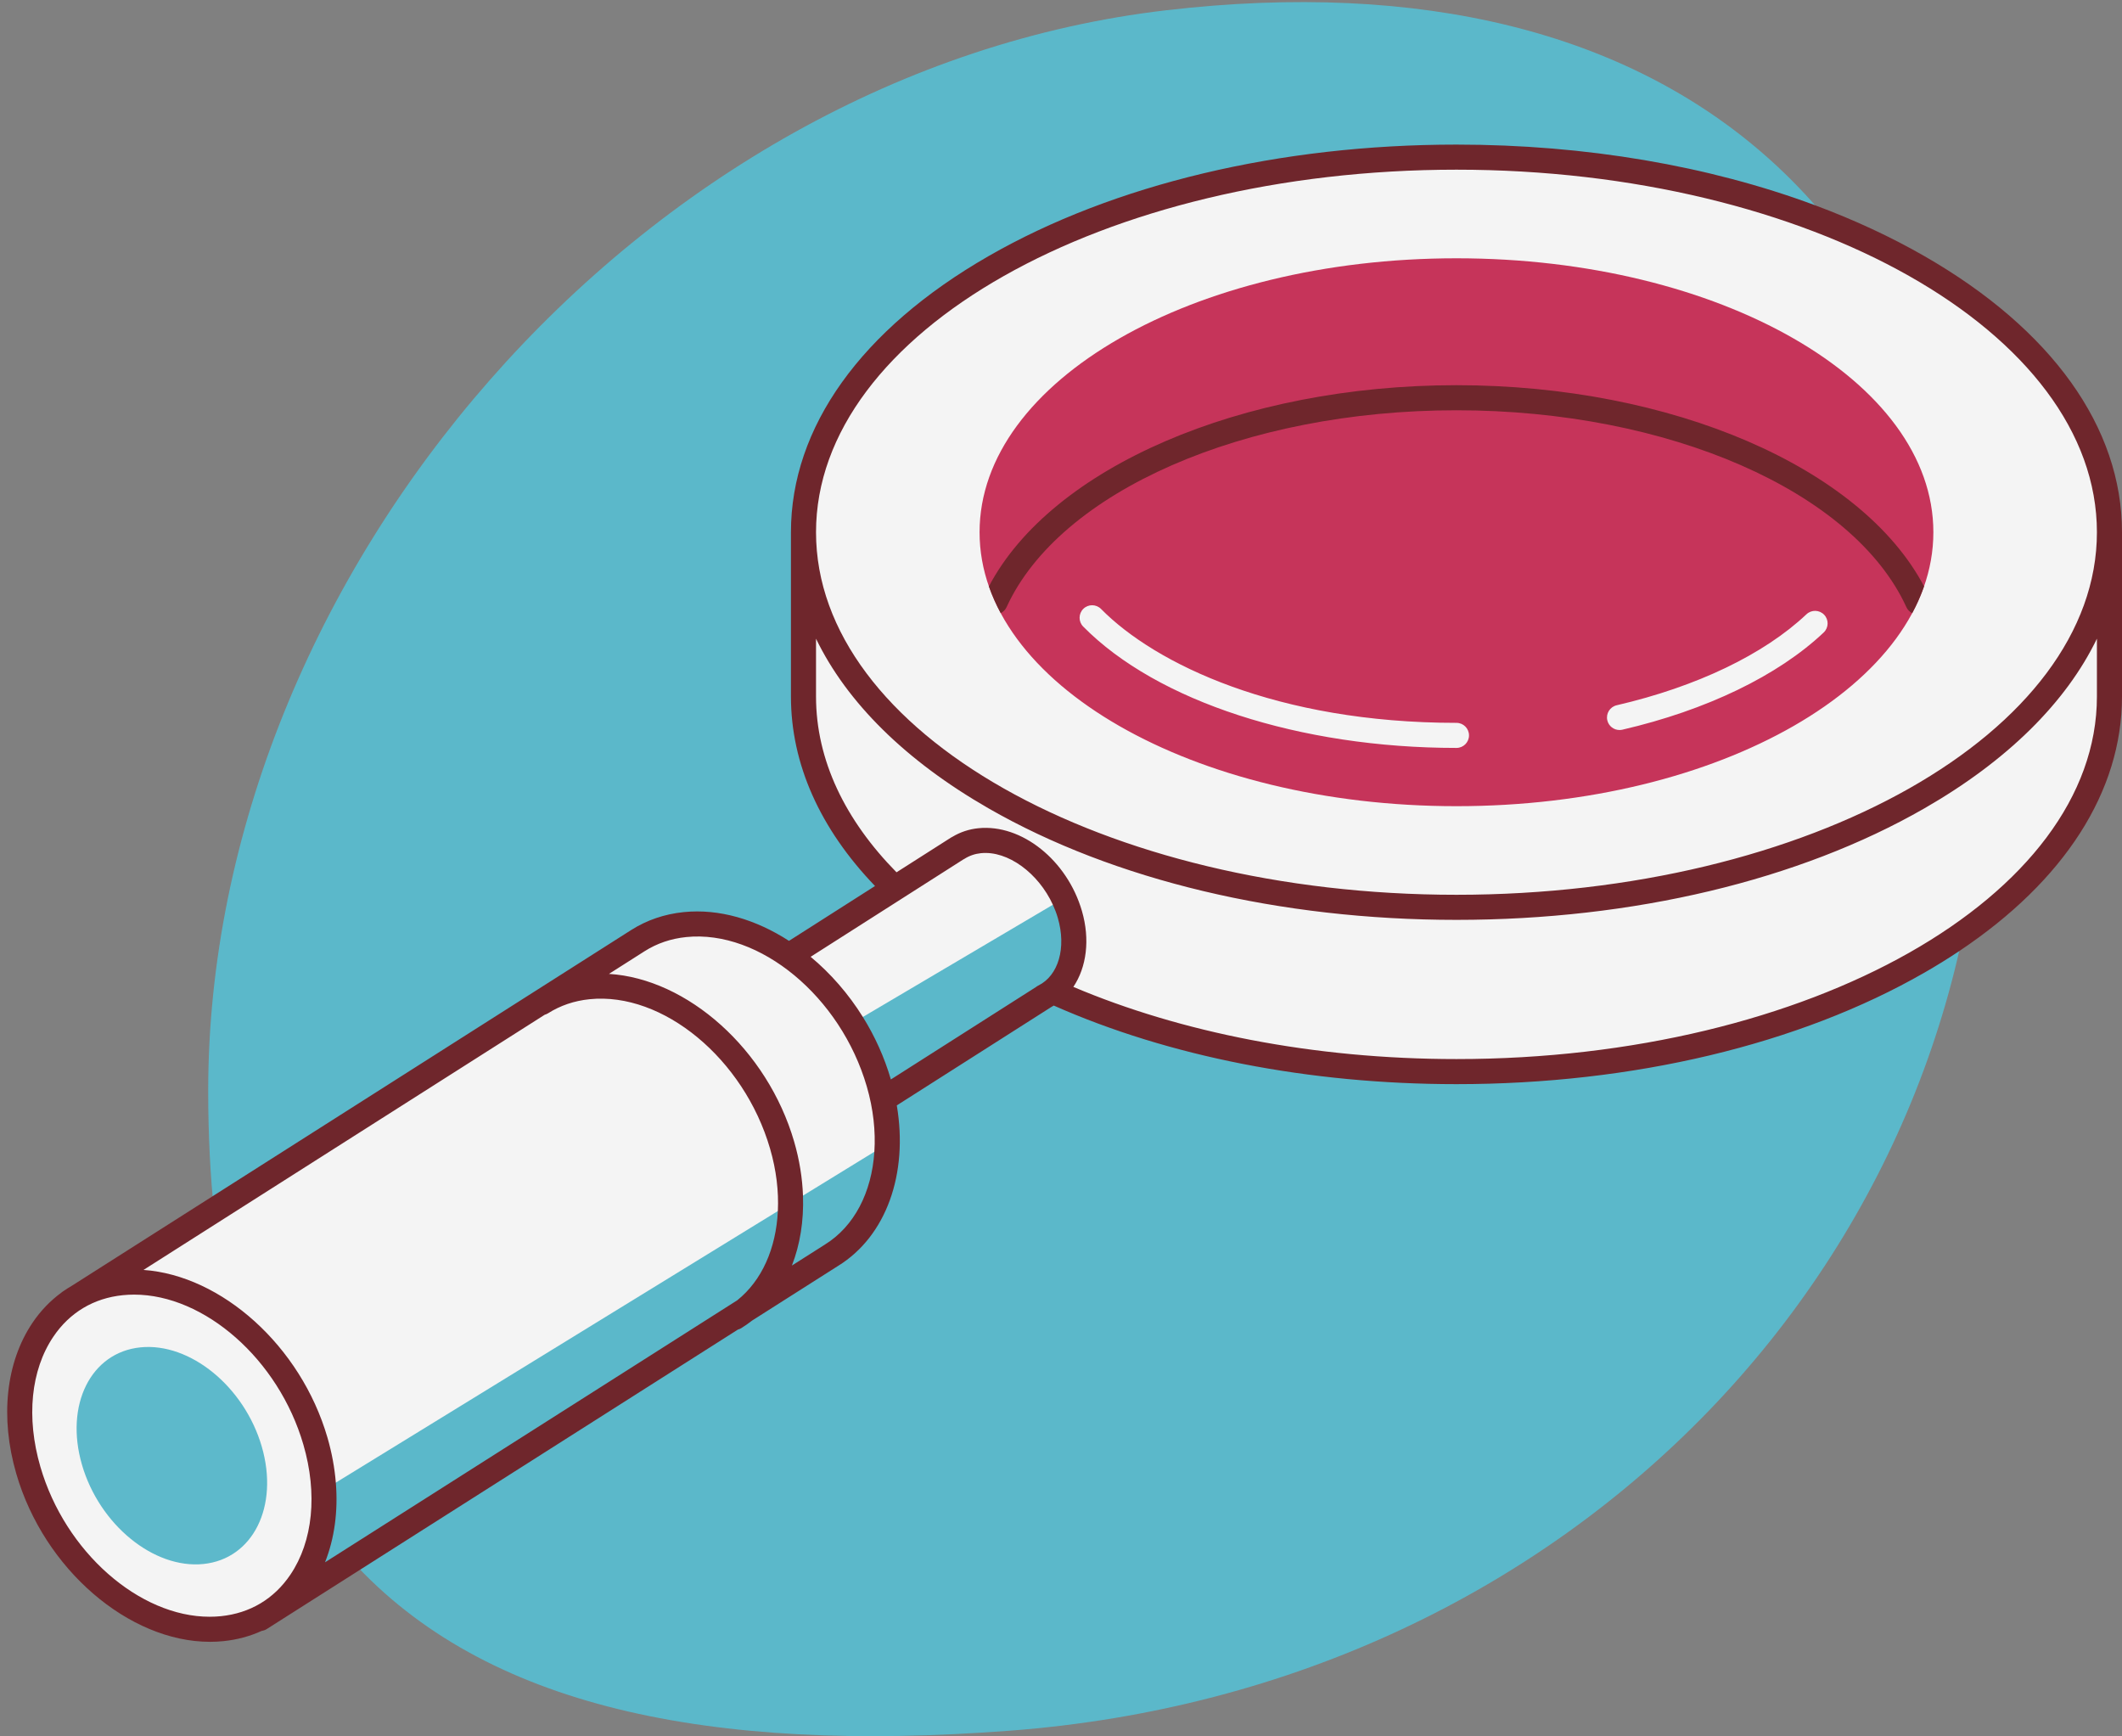
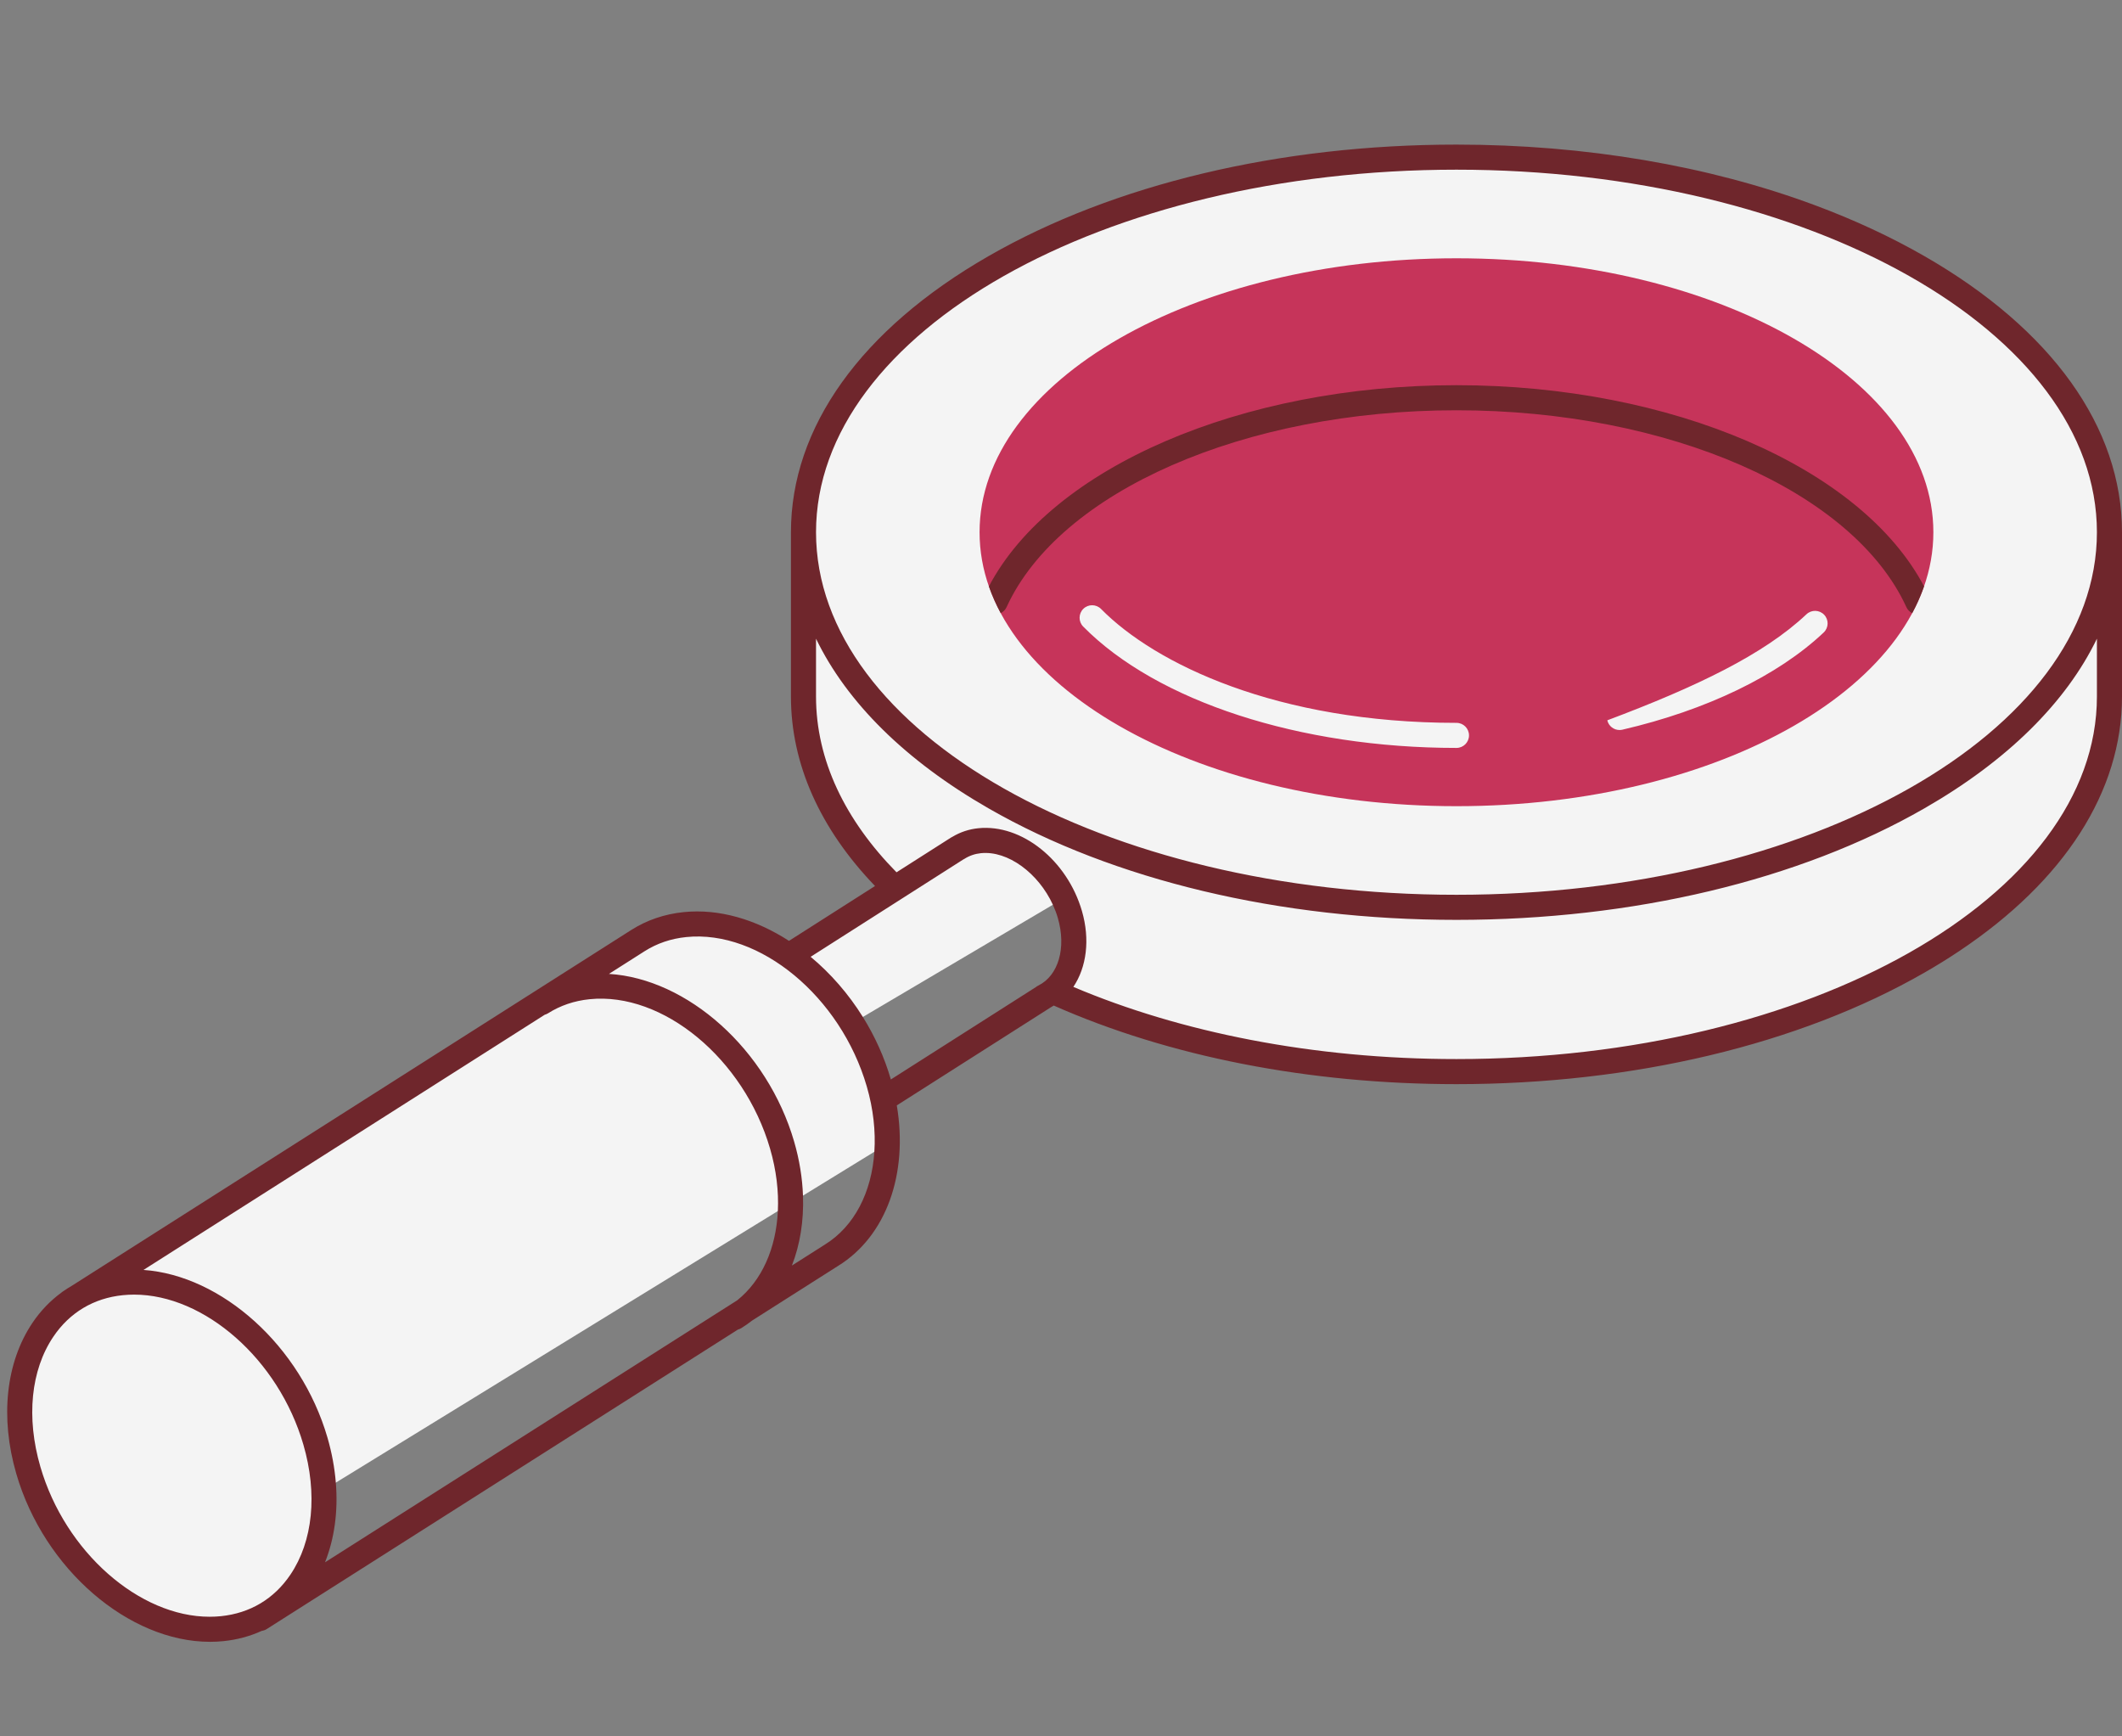
<svg xmlns="http://www.w3.org/2000/svg" fill="#000000" height="410.4" preserveAspectRatio="xMidYMid meet" version="1" viewBox="-1.7 33.0 501.7 410.4" width="501.7" zoomAndPan="magnify">
  <rect x="-1.7" y="33.0" width="501.7" height="410.4" fill="#808080" stroke="none" />
  <defs>
    <clipPath id="a">
-       <path d="M 47 33 L 468 33 L 468 443.43 L 47 443.43 Z M 47 33" />
-     </clipPath>
+       </clipPath>
  </defs>
  <g>
    <g clip-path="url(#a)" id="change1_1">
      <path d="M 467.254 206.848 C 467.254 328.797 371.004 431.996 237.125 442.129 C 165.805 447.527 112.934 436.504 81.395 401.867 L 59.781 415.605 L 50.496 400.203 L 70.621 387.84 C 55.418 364.254 47.523 332.41 47.523 290.883 C 47.523 168.934 149.562 49.902 274.035 35.426 C 395.168 21.34 467.254 84.895 467.254 206.848" fill="#5bb8ca" />
    </g>
    <g id="change2_1">
      <path d="M 202.414 322.516 C 202.551 322.316 202.691 322.121 202.824 321.918 C 202.691 322.121 202.551 322.316 202.414 322.516 Z M 201.809 323.359 C 202.016 323.082 202.219 322.801 202.414 322.516 C 202.219 322.801 202.016 323.082 201.809 323.359 Z M 201.43 323.859 C 201.09 324.289 200.742 324.711 200.383 325.117 C 200.742 324.711 201.09 324.289 201.43 323.859 Z M 201.809 323.359 C 201.684 323.527 201.559 323.695 201.43 323.859 C 201.559 323.695 201.684 323.527 201.809 323.359 Z M 204.082 319.785 C 203.891 320.141 203.695 320.492 203.492 320.84 C 203.695 320.496 203.891 320.141 204.082 319.785 Z M 204.859 318.242 C 204.699 318.59 204.527 318.934 204.355 319.27 C 204.527 318.934 204.695 318.59 204.859 318.242 Z M 203.492 320.84 C 203.273 321.203 203.055 321.566 202.824 321.918 C 203.055 321.566 203.273 321.203 203.492 320.84 Z M 204.859 318.242 C 204.898 318.156 204.938 318.07 204.977 317.984 C 204.938 318.07 204.898 318.156 204.859 318.242 Z M 204.355 319.27 C 204.266 319.445 204.176 319.613 204.082 319.785 C 204.176 319.613 204.266 319.445 204.355 319.27 Z M 497.035 158.82 L 497.035 197.656 C 497.035 246.629 427.914 286.328 342.652 286.328 C 306.598 286.328 273.434 279.23 247.156 267.336 C 251.648 263.754 253.465 256.809 251.25 249.184 C 251.059 248.523 250.84 247.875 250.598 247.234 C 250.594 247.227 250.59 247.215 250.586 247.203 C 250.355 246.598 250.102 246.004 249.828 245.422 C 249.82 245.402 249.809 245.383 249.801 245.363 L 199.77 274.906 C 202.449 279.227 204.613 283.977 206.082 289.02 C 206.461 290.32 206.777 291.613 207.047 292.895 C 209.031 302.289 208.145 311.031 204.977 317.984 C 206.914 313.711 207.996 308.762 208.078 303.402 L 74.844 385.246 C 75.684 402.684 66.273 416.449 50.82 418.016 C 32.078 419.918 11.562 403.152 5 380.566 C 0.086 363.672 4.379 348.305 14.699 340.84 L 14.715 340.832 C 15.445 340.305 16.211 339.824 17 339.379 L 149.129 255.355 C 152.34 253.316 156.078 251.992 160.258 251.57 C 168.562 250.727 177.219 253.555 184.852 258.93 L 209.91 242.949 C 196.168 229.695 188.266 214.207 188.266 197.656 L 188.266 158.82 C 188.266 109.848 257.387 70.148 342.652 70.148 C 427.914 70.148 497.035 109.848 497.035 158.82" fill="#f4f4f4" />
    </g>
    <g id="change3_1">
-       <path d="M 429.469 182.523 C 418.66 192.734 401.754 200.891 381.871 205.5 C 381.645 205.551 381.422 205.574 381.199 205.574 C 379.852 205.574 378.629 204.648 378.312 203.281 C 377.941 201.688 378.938 200.094 380.531 199.723 C 399.406 195.352 415.344 187.711 425.398 178.215 C 426.59 177.09 428.465 177.145 429.59 178.336 C 430.715 179.523 430.66 181.398 429.469 182.523 Z M 342.652 209.809 C 305.66 209.809 271.844 198.816 254.398 181.121 C 253.25 179.957 253.262 178.078 254.43 176.93 C 255.594 175.781 257.473 175.797 258.621 176.961 C 271.453 189.977 300.266 203.883 342.652 203.883 C 344.289 203.883 345.613 205.211 345.613 206.848 C 345.613 208.484 344.289 209.809 342.652 209.809 Z M 342.652 94.059 C 280.379 94.059 229.898 123.055 229.898 158.82 C 229.898 194.586 280.379 223.582 342.652 223.582 C 404.922 223.582 455.402 194.586 455.402 158.82 C 455.402 123.055 404.922 94.059 342.652 94.059" fill="#c6345a" />
+       <path d="M 429.469 182.523 C 418.66 192.734 401.754 200.891 381.871 205.5 C 381.645 205.551 381.422 205.574 381.199 205.574 C 379.852 205.574 378.629 204.648 378.312 203.281 C 399.406 195.352 415.344 187.711 425.398 178.215 C 426.59 177.09 428.465 177.145 429.59 178.336 C 430.715 179.523 430.66 181.398 429.469 182.523 Z M 342.652 209.809 C 305.66 209.809 271.844 198.816 254.398 181.121 C 253.25 179.957 253.262 178.078 254.43 176.93 C 255.594 175.781 257.473 175.797 258.621 176.961 C 271.453 189.977 300.266 203.883 342.652 203.883 C 344.289 203.883 345.613 205.211 345.613 206.848 C 345.613 208.484 344.289 209.809 342.652 209.809 Z M 342.652 94.059 C 280.379 94.059 229.898 123.055 229.898 158.82 C 229.898 194.586 280.379 223.582 342.652 223.582 C 404.922 223.582 455.402 194.586 455.402 158.82 C 455.402 123.055 404.922 94.059 342.652 94.059" fill="#c6345a" />
    </g>
    <g id="change4_1">
-       <path d="M 46.379 402.73 C 34.641 403.922 21.793 393.422 17.684 379.281 C 13.574 365.137 19.758 352.707 31.496 351.516 C 43.23 350.324 56.078 360.824 60.188 374.965 C 64.297 389.109 58.117 401.539 46.379 402.73" fill="#5db9cb" />
-     </g>
+       </g>
    <g id="change5_1">
      <path d="M 453.199 171.613 C 452.641 173.215 451.98 174.793 451.223 176.348 C 451.215 176.363 451.207 176.379 451.199 176.395 C 450.945 176.914 450.68 177.434 450.402 177.949 C 449.812 177.656 449.316 177.176 449.023 176.531 C 436.5 149.129 392.762 129.988 342.652 129.988 C 292.543 129.988 248.805 149.129 236.281 176.531 C 235.984 177.172 235.484 177.648 234.895 177.941 C 234.621 177.426 234.355 176.91 234.102 176.391 C 234.094 176.375 234.086 176.359 234.078 176.344 C 233.832 175.836 233.594 175.324 233.363 174.809 C 232.898 173.754 232.477 172.691 232.102 171.617 C 232.102 171.613 232.102 171.613 232.102 171.613 C 246.93 143.488 291.766 124.059 342.652 124.059 C 393.535 124.059 438.371 143.488 453.199 171.613 Z M 342.652 244.527 C 259.156 244.527 191.23 206.078 191.23 158.82 C 191.23 111.562 259.156 73.113 342.652 73.113 C 426.145 73.113 494.07 111.562 494.07 158.82 C 494.07 206.078 426.145 244.527 342.652 244.527 Z M 494.07 197.656 C 494.07 244.918 426.145 283.363 342.652 283.363 C 308.715 283.363 277.348 277.012 252.07 266.301 C 255.188 261.668 256.062 255.117 254.098 248.355 C 250.605 236.348 239.84 227.754 229.613 228.793 C 227.418 229.016 225.363 229.691 223.5 230.809 C 223.375 230.863 223.25 230.93 223.133 231.008 L 210.262 239.211 C 198.145 226.895 191.23 212.727 191.23 197.656 L 191.23 183.988 C 198.523 199.062 212.395 212.824 232.008 224.09 C 261.609 241.094 300.902 250.457 342.652 250.457 C 384.398 250.457 423.691 241.094 453.293 224.09 C 472.91 212.824 486.777 199.062 494.07 183.988 Z M 243.762 265.996 C 243.566 266.094 243.383 266.211 243.215 266.348 L 208.926 288.184 C 207.391 282.91 205.121 277.938 202.305 273.41 C 198.887 267.926 194.664 263.102 189.957 259.188 L 226.008 236.203 C 226.117 236.152 226.223 236.094 226.328 236.027 C 227.496 235.285 228.805 234.836 230.211 234.691 C 236.582 234.039 243.805 239.414 247.23 246.883 C 247.691 247.891 248.09 248.934 248.402 250.008 C 248.402 250.012 248.402 250.012 248.402 250.012 C 250.457 257.074 248.547 263.648 243.762 265.996 Z M 205.023 305.277 C 204.395 314.855 200.297 322.93 193.273 327.254 L 185.527 332.176 C 187.457 327.227 188.359 321.602 188.148 315.645 C 188 311.512 187.32 307.223 186.062 302.887 C 179.723 281.07 160.805 264.367 142.273 263.23 L 150.715 257.859 C 153.629 256.012 156.938 254.887 160.559 254.52 C 177.926 252.758 197.062 268.605 203.234 289.848 C 204.785 295.188 205.344 300.422 205.023 305.277 Z M 172.594 340.398 L 75.141 402.332 C 77.383 396.703 78.254 390.266 77.699 383.492 C 77.414 380.012 76.766 376.445 75.723 372.852 C 69.414 351.148 50.672 334.508 32.227 333.211 L 127.086 272.887 C 127.348 272.809 127.605 272.711 127.852 272.555 C 130.762 270.707 134.074 269.582 137.691 269.215 C 155.047 267.449 174.195 283.301 180.367 304.543 C 181.848 309.633 182.43 314.629 182.207 319.293 C 181.785 328.129 178.43 335.734 172.594 340.398 Z M 50.523 415.066 C 49.637 415.156 48.75 415.199 47.859 415.199 C 31.246 415.199 13.703 399.898 7.844 379.738 C 4.465 368.105 5.582 356.902 10.91 349 C 14.773 343.273 20.457 339.879 27.352 339.18 C 28.234 339.09 29.125 339.047 30.016 339.047 C 46.625 339.047 64.172 354.348 70.027 374.508 C 73.41 386.141 72.293 397.348 66.961 405.246 C 63.102 410.973 57.414 414.367 50.523 415.066 Z M 453.293 93.551 C 445.324 88.973 436.648 84.953 427.418 81.52 C 402.355 72.191 373.16 67.184 342.652 67.184 C 300.902 67.184 261.609 76.547 232.008 93.551 C 201.891 110.848 185.301 134.027 185.301 158.82 L 185.301 197.656 C 185.301 213.641 192.207 228.953 205.18 242.453 L 184.84 255.422 C 177.031 250.371 168.332 247.77 159.957 248.621 C 155.414 249.082 151.234 250.508 147.535 252.855 L 48.578 315.785 L 15.297 336.949 C 14.633 337.332 13.988 337.742 13.355 338.18 L 13.109 338.34 C 13 338.406 12.906 338.492 12.812 338.574 C 10.199 340.488 7.895 342.871 5.996 345.684 C -0.32 355.051 -1.723 368.066 2.152 381.395 C 8.723 404 28.789 421.125 47.953 421.125 C 49.012 421.125 50.07 421.074 51.121 420.965 C 54.336 420.641 57.383 419.816 60.188 418.539 C 60.605 418.48 61.008 418.336 61.371 418.105 L 83.457 404.07 L 172.762 347.312 C 173.035 347.242 173.301 347.129 173.551 346.977 C 174.441 346.43 175.289 345.828 176.105 345.191 L 196.418 332.277 C 207.836 325.254 213.07 310.48 210.328 294.316 L 246.672 271.176 C 246.684 271.168 246.699 271.16 246.711 271.148 C 246.965 271.016 247.199 270.863 247.441 270.715 C 274.66 282.766 307.801 289.293 342.652 289.293 C 384.398 289.293 423.691 279.93 453.293 262.93 C 456.152 261.289 458.887 259.594 461.5 257.848 C 486.41 241.215 500 220.098 500 197.656 L 500 158.82 C 500 134.027 483.414 110.848 453.293 93.551" fill="#6f262c" />
    </g>
  </g>
</svg>